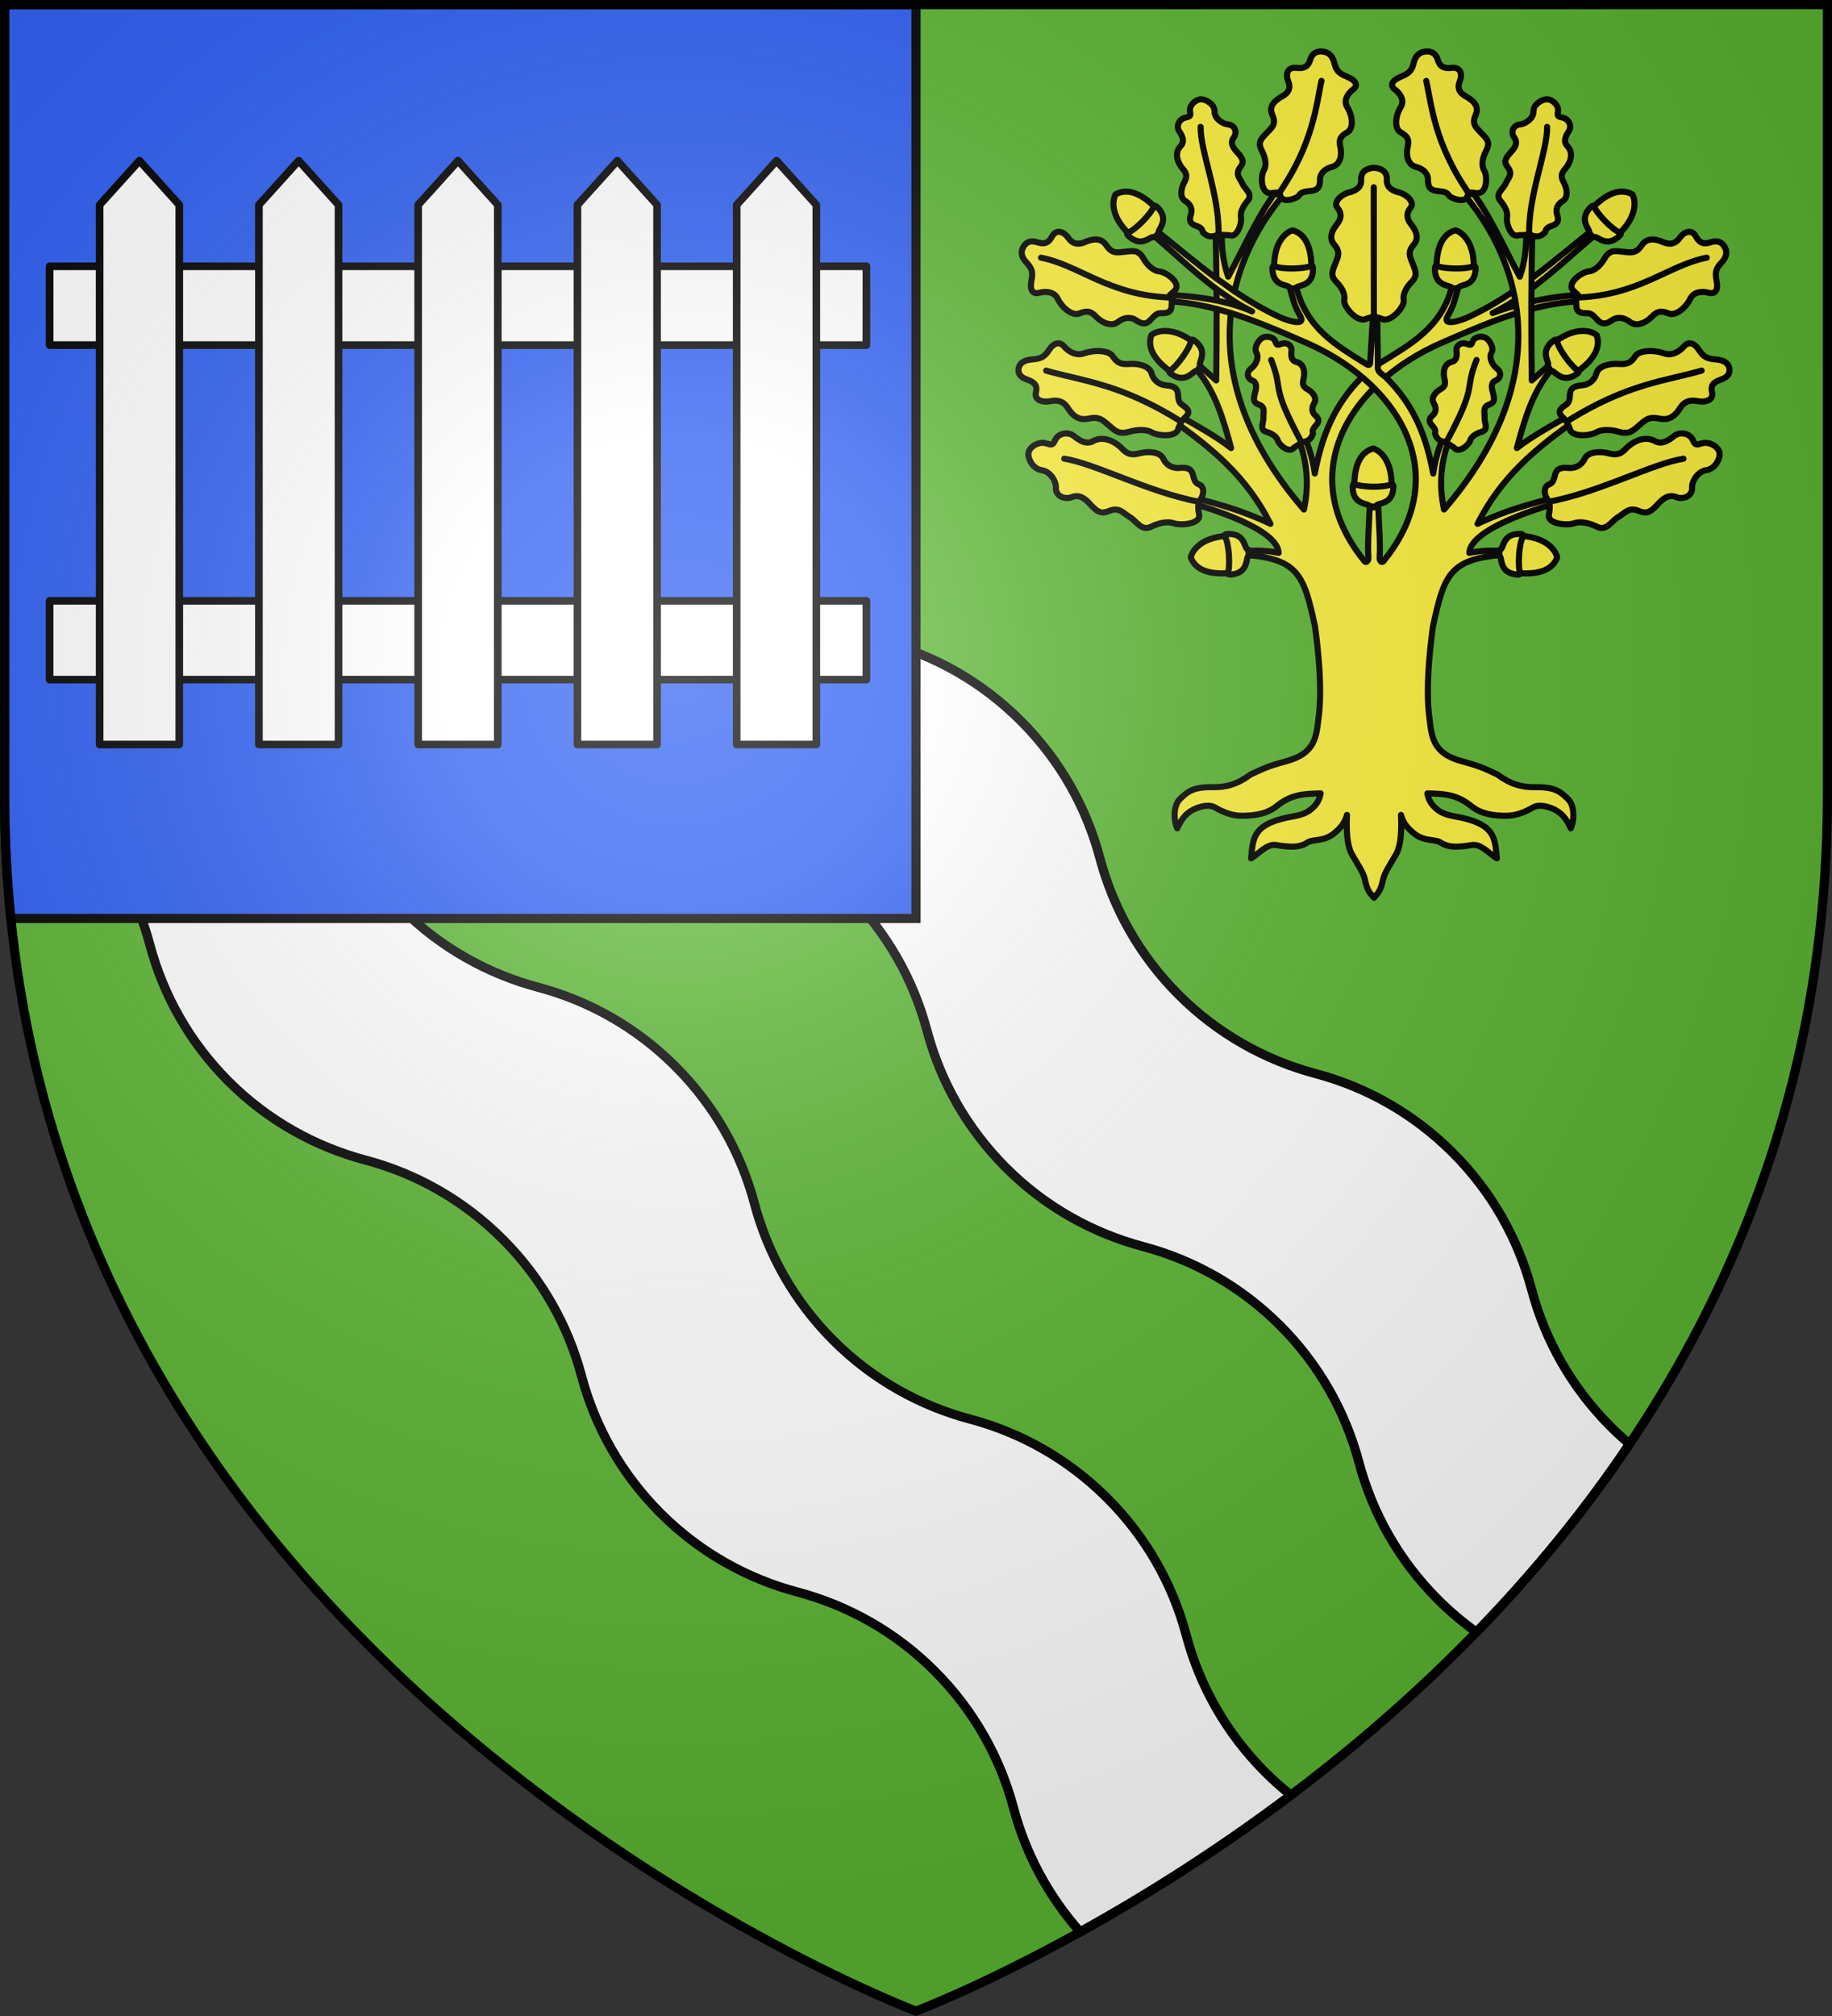
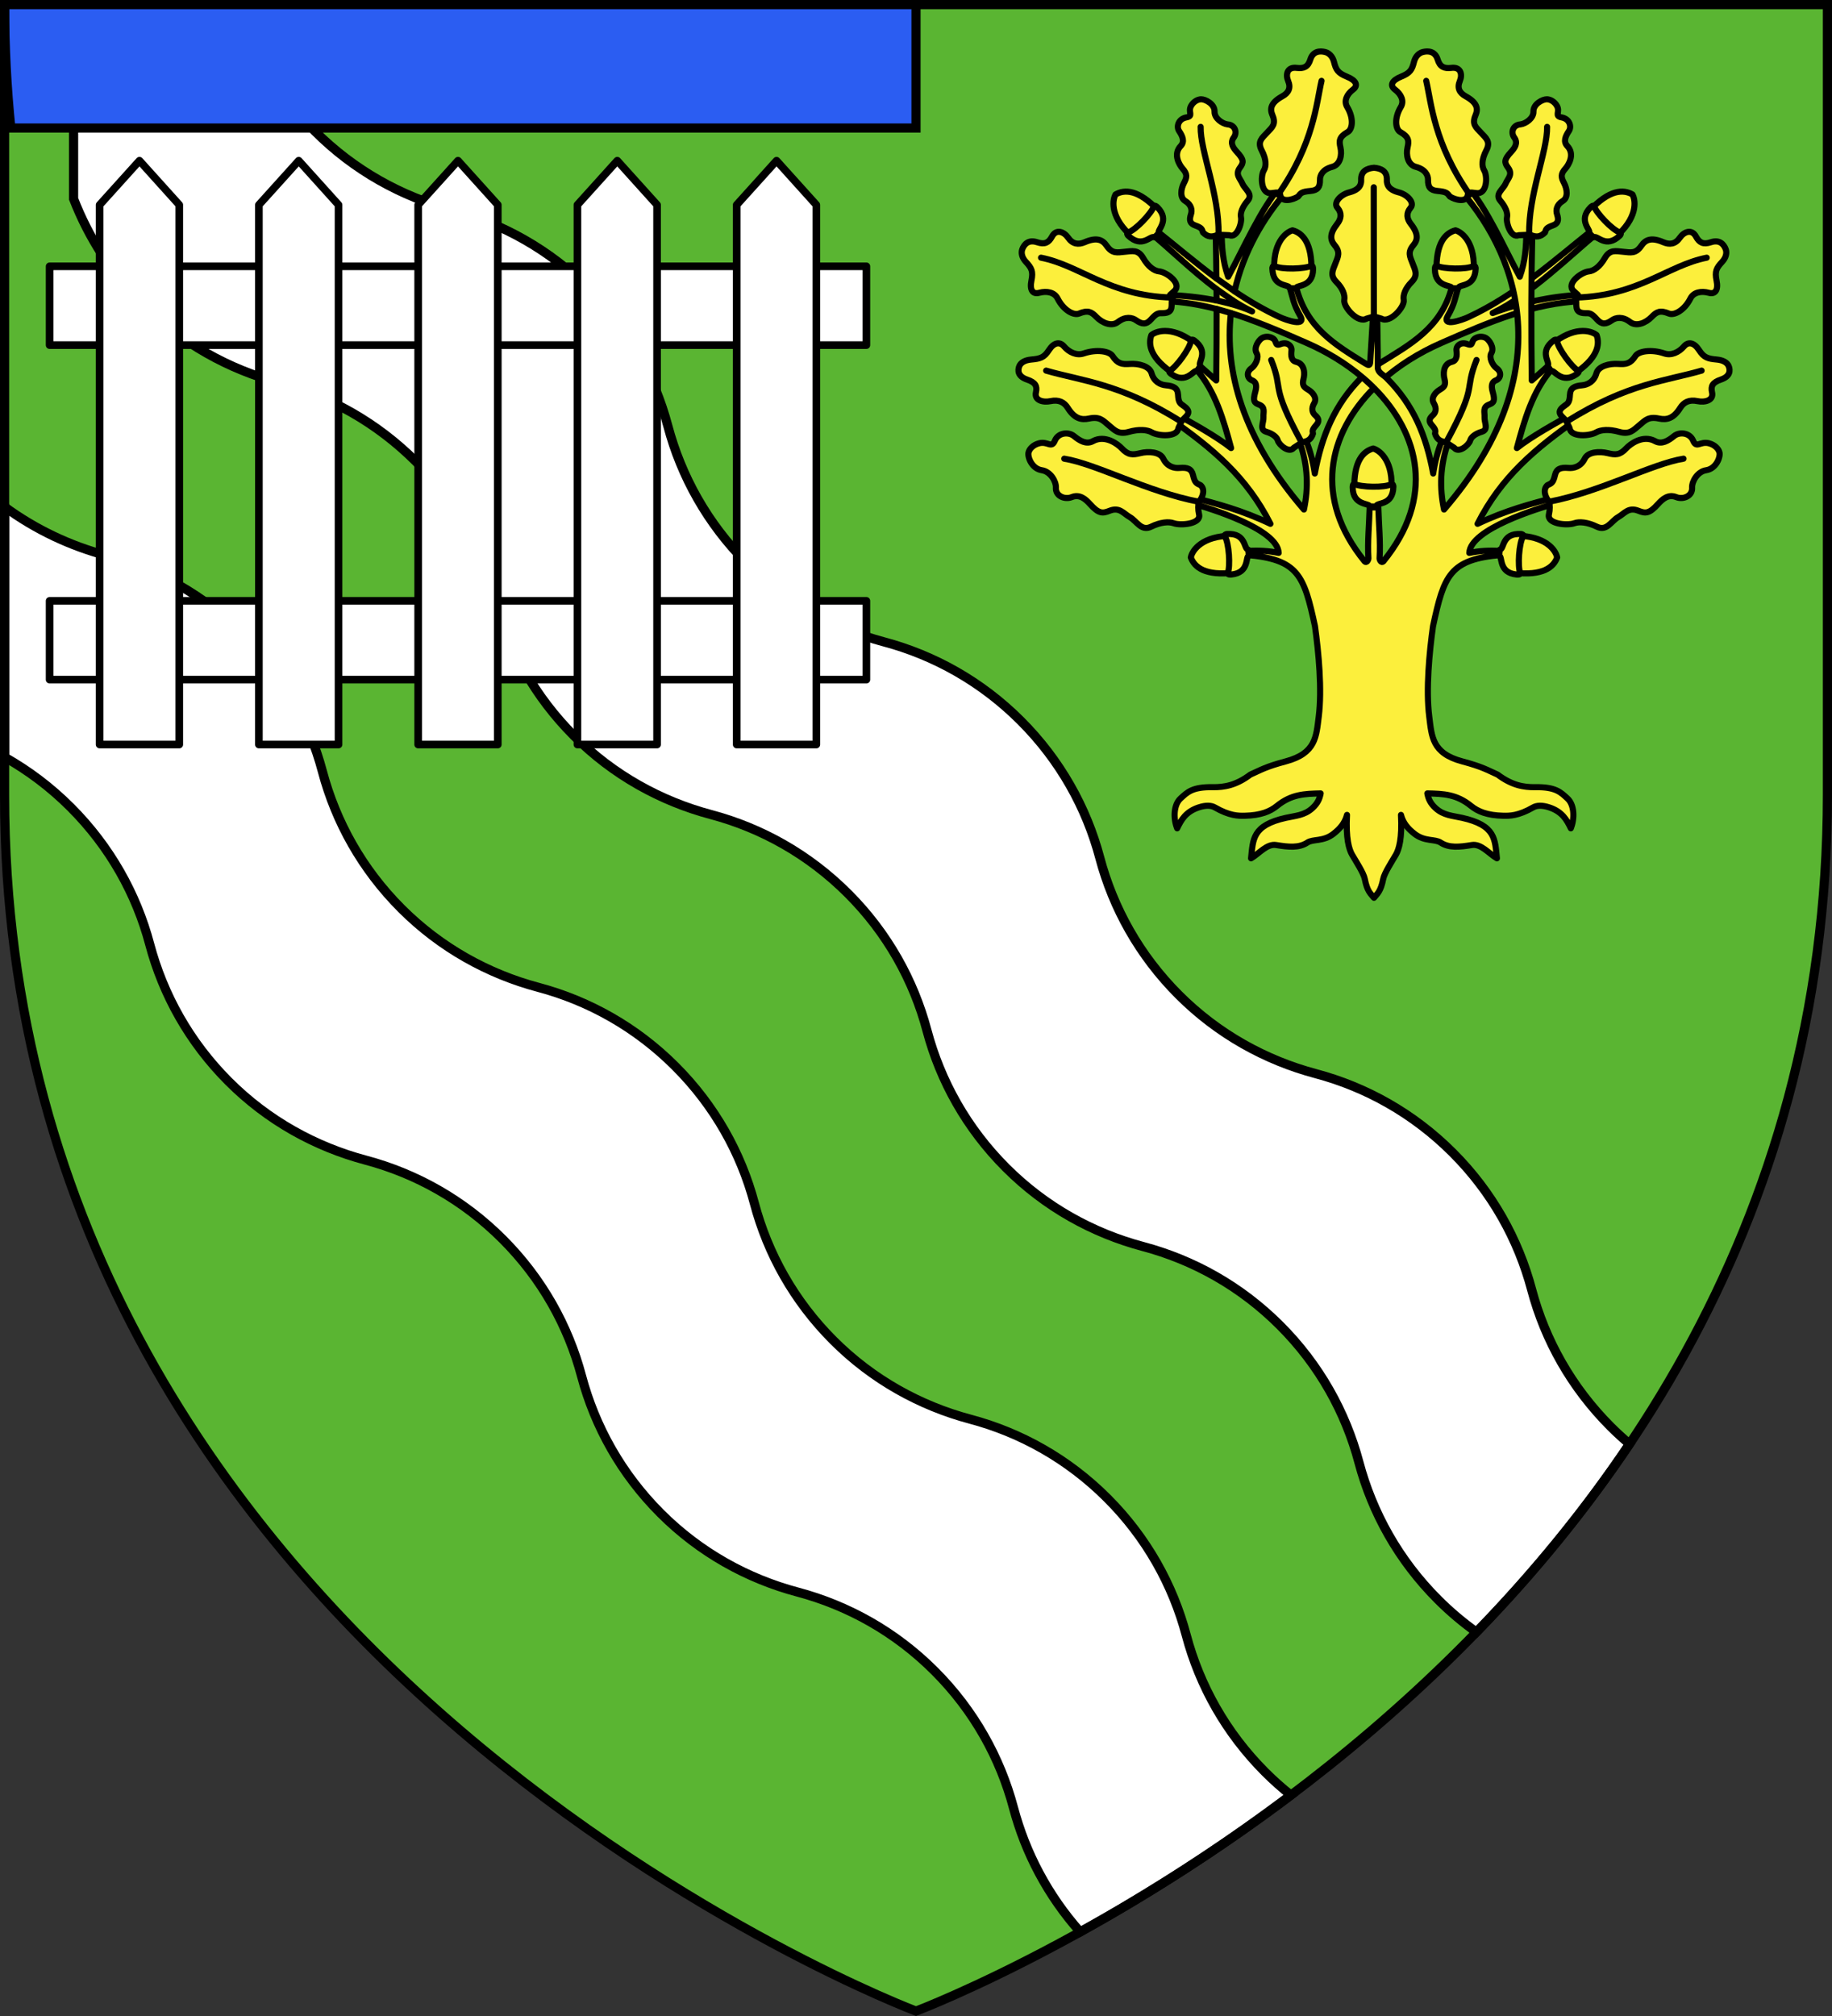
<svg xmlns="http://www.w3.org/2000/svg" height="660" width="600">
  <rect width="100%" height="100%" fill="#333333" stroke="none" />
  <radialGradient id="a" cx="221.445" cy="226.331" gradientTransform="matrix(1.353 0 0 1.349 -77.629 -85.747)" gradientUnits="userSpaceOnUse" r="300">
    <stop offset="0" stop-color="#fff" stop-opacity=".314" />
    <stop offset=".19" stop-color="#fff" stop-opacity=".251" />
    <stop offset=".6" stop-color="#6b6b6b" stop-opacity=".125" />
    <stop offset="1" stop-opacity=".125" />
  </radialGradient>
  <path d="m300 658.5s298.5-112.32 298.5-397.772v-259.228h-597v259.228c0 285.452 298.5 397.772 298.5 397.772z" fill="#5ab532" fill-rule="evenodd" />
  <g stroke="#000">
    <g stroke-linecap="round" stroke-linejoin="round" stroke-width="2.214" transform="matrix(.903 0 0 .903 43.509 -5.91)">
      <g fill="#fcef3c" stroke-width="2.129" transform="matrix(1.04 0 0 1.04 606.154 291.476)">
        <path d="m-80.544-143.418c8.559-5.55 9.406-10.371 8.168-13.761-2.2-1.755-8.05-2.997-15.669 3.266zm-20.679 69.058c10.124 1.25 13.871-1.898 15.101-5.291-.557-2.758-4.24-7.471-14.102-7.571zm-123.945-126.165c-6.952-7.466-11.847-7.463-14.969-5.655-1.346 2.471-1.554 8.449 5.937 14.865zm53.336 21.429c.363-10.195-3.1-13.654-6.587-14.584-2.699.795-7.072 4.876-6.312 14.709zm-47.623 35.677c-8.559-5.55-9.406-10.371-8.168-13.761 2.2-1.755 8.05-2.997 15.669 3.266zm20.678 69.056c-10.124 1.25-13.872-1.898-15.102-5.291.557-2.758 4.24-7.471 14.102-7.571zm123.944-126.162c6.952-7.466 11.847-7.463 14.969-5.655 1.346 2.471 1.554 8.449-5.937 14.865zm-53.336 21.429c-.363-10.195 3.1-13.654 6.587-14.584 2.699.795 7.072 4.876 6.312 14.709zm-28.675 76.067c-.363-10.195 3.1-13.654 6.587-14.584 2.699.795 7.072 4.876 6.312 14.709z" />
        <path d="m-147.428-141.162c5.886-5.279 12.978-9.768 20.779-13.195 17.788-7.816 32.559-13.922 48.949-14.63l-.19-2.185c-9.777.361-21.728 2.895-30.724 6.322 12.939-6.169 27.061-20.085 36.43-27.824l-1.386-1.341c-13.294 10.545-26.806 22.869-43.552 30.601-2.088.964-9.515 3.629-7.107-.518 2.292-3.947 2.639-6.589 3.588-9.772l-2.21-.208c-3.657 14.316-14.711 20.095-25.373 26.713l-2.987 2.416" />
        <path d="m-182.73-208.852c-6.661 7.555-12.733 21.515-18.123 31.355-1.983-5.612-2.215-10.553-2.296-15.845l-2.067.177c.134 5.549.212 10.905.265 16.251-7.505-5.578-14.524-11.583-21.479-17.099l-1.378 1.343c6.349 5.244 14.36 13.067 22.892 19.484.01 1.32.031 2.649.036 3.975-5.704-1.154-11.745-1.759-17.222-1.961l-.194 2.19c5.946.257 11.676 1.237 17.416 2.738.012 7.901-.042 15.993-.141 24.889l-5.688-5.034-1.378 1.025c6.812 7.777 9.609 17.79 12.258 27.592-4.788-3.836-14.047-9.069-19.536-11.959l-1.713 1.713c14.883 10.431 26.695 20.312 34.956 36.654-10.022-4.784-18.518-6.942-27.255-9.274l-.353 2.067c6.441 1.766 30.133 9.004 30.487 17.347-3.477-.717-6.681-.94-11.146-.671l-.159 1.36c18.112 1.558 20.112 6.976 23.969 24.889 1.277 9.134 2.504 22.002 1.307 31.514-.87 6.915-.986 12.76-11.446 15.563-7.178 1.924-8.706 2.99-12.4 4.628-4.943 3.721-9.087 4.448-13.124 4.381-7.219-.12-8.915 1.846-11.181 3.886-2.445 2.201-2.644 6.905-1.219 10.457 1.397-2.91 2.959-5.791 7.525-7.295 2.397-.79 4.302-.745 5.599 0 5.175 2.972 8.211 2.966 10.457 2.915 5.564-.126 8.834-1.49 11.199-3.409 5.062-4.109 9.626-4.254 15.261-4.381-.368 1.853-.987 3.395-2.861 5.123-2.778 2.561-5.939 2.651-9.256 3.392-11.729 2.618-11.444 7.455-12.152 14.114 2.868-1.692 5.517-5.158 8.761-4.628 4.364.712 7.961 1.064 10.881-.866 1.966-1.3 5.537-.279 9.061-3.021 2.406-1.871 4.051-3.857 4.751-6.624-.459 8.211.735 12.053 1.766 13.849 1.295 2.254 4.03 6.414 4.434 8.479.862 4.406 2.069 5.133 3.215 6.571 1.145-1.438 2.353-2.165 3.215-6.571.404-2.065 3.139-6.225 4.433-8.479 1.032-1.796 2.225-5.638 1.766-13.849.701 2.767 2.345 4.753 4.751 6.624 3.525 2.741 7.095 1.721 9.061 3.021 2.919 1.93 6.516 1.578 10.881.866 3.245-.53 5.893 2.936 8.761 4.628-.708-6.659-.424-11.496-12.152-14.114-3.316-.74-6.477-.83-9.256-3.392-1.874-1.728-2.494-3.27-2.861-5.123 5.635.127 10.199.272 15.261 4.381 2.364 1.919 5.635 3.283 11.199 3.409 2.245.051 5.282.058 10.457-2.915 1.297-.745 3.202-.79 5.599 0 4.566 1.504 6.128 4.385 7.525 7.295 1.426-3.553 1.227-8.256-1.219-10.457-2.266-2.04-3.962-4.006-11.181-3.886-4.037.067-8.181-.66-13.124-4.381-3.694-1.638-5.221-2.705-12.4-4.628-10.46-2.803-10.576-8.647-11.446-15.563-1.197-9.512.03-22.38 1.307-31.514 3.857-17.914 5.858-23.332 23.969-24.889l-.159-1.36c-4.465-.268-7.668-.046-11.146.671.354-8.343 24.046-15.581 30.487-17.347l-.353-2.067c-8.736 2.332-17.233 4.49-27.255 9.274 8.261-16.342 20.073-26.223 34.956-36.654l-1.713-1.713c-5.489 2.89-14.748 8.123-19.536 11.959 2.649-9.802 5.446-19.815 12.258-27.592l-1.378-1.025-5.688 5.034c-.214-19.007-.223-34.484.194-51.81l-2.067-.177c-.081 5.293-.314 10.234-2.296 15.845-5.39-9.84-11.462-23.8-18.123-31.355l-2.42 1.343c21.547 24.573 33.676 65.282-5.882 111.163-1.583-7.482-1.416-15.182 1.378-23.211l-2.067-1.042c-1.573 4.15-2.465 7.529-3.091 11.694-2.47-13.229-6.759-23.851-16.321-33.351-1.113-1.091-2.949-1.837-2.985-3.498.011-7.658-.225-14.335-.212-20.615l-1.307-.071-1.13 18.513c-.088 1.437-.476 1.426-1.607.724-10.662-6.618-20.578-12.393-24.234-26.709l-2.208.212c.948 3.183 1.293 5.822 3.586 9.769 2.409 4.147-5.013 1.476-7.101.512-5.571-2.572-10.789-5.655-15.756-9.009 3.075-13.682 9.991-25.586 18.317-35.082l-2.42-1.343zm-16.533 39.604c2.239 1.444 4.492 2.758 6.747 3.833-2.128-.965-4.49-1.789-6.977-2.491.071-.45.151-.896.23-1.343zm-.636 4.416c8.462 2.636 17.074 6.313 26.548 10.475 7.111 3.124 13.626 7.135 19.182 11.818-9.549 9.496-14.012 20.413-16.48 33.633-.626-4.165-1.518-7.544-3.091-11.694l-2.067 1.042c2.794 8.029 2.961 15.729 1.378 23.211-21.507-24.945-27.727-48.361-25.471-68.486zm46.137 22.628c1.145.98 2.245 1.984 3.303 3.021zm3.762 3.48c16.04 16.04 21.229 38.427 3.268 60.448-.692.708-1.324-.439-1.325-1.042.353-5.921-.281-11.85-.424-17.771h-3.038c-.143 5.921-.777 11.85-.424 17.771-0.0.603-.709 1.75-1.325 1.042-17.963-22.025-12.778-44.408 3.268-60.448z" />
        <path d="m-78.686-144.668c-2.195-1.155-7.193-7.793-7.511-10.616-.288-.47-.832-.228-1.09-.035-5.433 4.052-1.071 7.695-2.134 8.904.213.422-.111-.066.547.879.658.945.394.566.687.914 1.071-.575 3.553 4.721 8.821 1.094.419-.288.966-.752.681-1.139zm-20.31 70.545c-.939-2.296-.501-10.594 1.07-12.961.081-.545-.491-.71-.813-.728-6.766-.388-5.766 5.206-7.358 5.449-.108.46-.043-.122-.146 1.025-.103 1.147-.062.687-.061 1.142 1.19.248-.313 5.9 6.054 6.508.506.048 1.223.045 1.254-.435zm-127.725-128.014c-.757 2.363-6.426 8.437-9.15 9.241-.413.366-.08.859.154 1.08 4.933 4.647 7.763-.282 9.139.556.379-.283-.045.121.771-.691.816-.812.489-.486.781-.835-.752-.955 4.032-4.319-.455-8.878-.357-.362-.908-.821-1.24-.473zm54.931 20.803c-2.205 1.136-10.509 1.422-13.004.064-.55-.033-.664.551-.654.873.203 6.774 5.689 5.291 6.069 6.856.468.068-.118.054 1.034.057 1.151.003.69.002 1.143-.038.144-1.208 5.905-.203 5.955-6.599.004-.508-.061-1.223-.542-1.212zm-49.522 36.666c2.195-1.155 7.193-7.793 7.511-10.616.289-.47.832-.228 1.09-.035 5.433 4.052 1.071 7.695 2.134 8.904-.213.422.111-.066-.547.879-.658.945-.394.566-.687.914-1.071-.575-3.553 4.721-8.821 1.094-.419-.288-.966-.752-.681-1.139zm20.309 70.542c.939-2.296.501-10.594-1.07-12.961-.081-.545.491-.71.813-.728 6.766-.389 5.766 5.206 7.358 5.449.108.46.043-.122.146 1.025.103 1.147.062.687.061 1.142-1.19.248.313 5.9-6.054 6.508-.506.048-1.224.045-1.254-.435zm127.724-128.011c.757 2.363 6.426 8.437 9.15 9.241.413.366.08.859-.154 1.08-4.933 4.647-7.763-.282-9.139.556-.379-.283.045.121-.771-.691-.816-.812-.489-.486-.781-.835.752-.955-4.032-4.319.455-8.878.357-.362.908-.821 1.24-.473zm-54.931 20.803c2.205 1.136 10.509 1.422 13.004.064.55-.033.664.551.654.873-.203 6.774-5.689 5.291-6.069 6.856-.468.068.118.054-1.034.057-1.151.003-.69.002-1.143-.038-.144-1.208-5.905-.203-5.955-6.599-.004-.508.061-1.223.542-1.212zm-28.675 76.067c2.205 1.136 10.509 1.422 13.004.064.55-.033.664.551.654.873-.203 6.774-5.689 5.291-6.069 6.856-.468.068.118.054-1.034.057s-.69.002-1.143-.038c-.143-1.208-5.905-.203-5.955-6.599-.004-.508.061-1.223.542-1.212z" />
        <path d="m-111.007-156.162c1.158.646 3.065 3.379 1.955 5.247-.969 1.63.407 4.27 1.763 5.288 1.986 1.404 1.456 3.613-.155 4.231-1.874.719-1.566 2.566-1.125 4.142.838 2.992.398 3.676-1.315 4.323-2.36.891-1.446 2.708-1.567 4.368-.132 1.822 1.533 4.367-.945 5.103-2.412.717-3.73 1.911-4.049 3.02-.465 1.613-3.996 4.63-5.582 2.563l-2.992-1.955c-1.995-.295-3.074-1.05-3.694-2.975.174-1.022.319-1.338-1.145-3.008-1.139-1.3-.935-2.26.389-3.414.91-.794 1.489-2.253.296-4.253-1.017-1.706.448-3.66 2.135-4.652 1.537-.903 2.191-1.578 1.6-3.824-.34-1.294-.693-5.087 2.59-5.876 1.729-.416 1.842-2.116 1.622-3.954-.19-1.581 1.454-3.137 3.769-2.242 2.319.897 1.077-1.077 2.886-2.082 1.22-.678 2.662-.551 3.563-.049zm21.349-83.207c-1.479-.052-4.814 1.624-4.736 4.299.067 2.334-2.7 4.248-4.572 4.463-2.695.223-3.369 2.89-2.129 4.564 1.441 1.947.145 3.701-1.135 5.084-2.431 2.627-2.37 3.628-1.047 5.395 1.823 2.435-.048 3.774-.825 5.603-.853 2.007-3.851 3.637-1.829 5.985 1.968 2.285 2.61 4.38 2.324 5.753-.415 1.997 1.404 7.419 4.066 6.243l3.975-.167c2.105.953 3.566.839 5.209-.799.381-1.188.41-1.614 2.739-2.449 1.813-.65 2.131-1.793 1.461-3.85-.46-1.414-.239-3.321 2.004-4.677 1.912-1.156 1.536-4.147.424-6.263-1.013-1.927-1.288-3.053.5-5.05 1.03-1.15 3.419-4.929.64-7.843-1.463-1.534-.658-3.401.549-5.201 1.038-1.549.272-4.232-2.47-4.755-2.747-.524-.471-1.819-1.695-4.026-.826-1.489-2.301-2.269-3.451-2.309zm60.15 123.171c.351 1.602-1.178 5.624-4.658 6.151-3.037.46-4.985 3.916-4.903 6.009.23 2.992-3.096 4.337-5.504 3.367-2.8-1.128-4.823.688-6.369 2.401-2.935 3.253-4.244 3.416-6.789 2.376-3.506-1.433-4.881.915-7.1 2.181-2.437 1.39-3.971 5.033-7.402 3.363-3.34-1.625-6.178-1.847-7.902-1.222-2.508.91-9.571.246-8.871-3.011.44-2.05.309-3.137.117-4.442-1.14-1.231-2.49-4.163-.633-5.801 1.467-.687 2.013-.816 2.646-3.549.493-2.127 1.913-2.735 4.708-2.474 1.921.179 4.349-.499 5.674-3.256 1.13-2.351 5.078-2.623 8.033-1.893 2.692.665 4.204.708 6.447-1.699 1.292-1.386 5.729-4.857 10.039-2.491 2.269 1.246 4.533-.059 6.634-1.787 1.807-1.486 5.431-1.263 6.636 1.609 1.207 2.878 2.447.098 5.542.929 2.088.561 3.383 1.993 3.656 3.239zm3.196-30.169c.624 1.516.588 3.607-2.748 4.731-2.911.98-3.508 2.3-3.065 4.346.746 2.907-2.492 3.695-5.032 3.158-2.953-.625-4.827.401-6.052 2.357-2.326 3.713-4.7 4.297-7.387 3.715-3.702-.802-4.844.635-6.81 2.267-2.158 1.792-3.43 3.42-7.098 2.371-3.571-1.021-6.405-.747-7.994.169-2.312 1.331-8.889 1.775-9.259-1.425l-1.057-2.278c-.973-1.715-4.433-2.964-.837-5.493 1.325-.932 1.841-1.153 1.99-3.954.116-2.18 1.409-3.025 4.207-3.254 1.923-.157 4.197-1.246 5.022-4.191.704-2.511 4.545-3.465 7.582-3.259 2.766.187 4.263-.033 6.054-2.793 1.032-1.59 5.388-2.438 10.043-.856 2.451.833 5.089-.395 6.858-2.462 1.522-1.777 3.577-1.328 5.263 1.292 1.688 2.625 3.016 3.012 6.208 3.293 2.154.19 3.627 1.088 4.112 2.268zm-106.627-109.48c1.828-.454 4.243-.305 5.153 2.645.794 2.573 2.251 3.165 4.671 2.897 3.451-.48 3.985 2.365 3.066 4.532-1.068 2.519-.1 4.198 2.02 5.368 4.025 2.222 4.423 4.309 3.435 6.6-1.361 3.157.169 4.226 1.828 6.019 1.821 1.968 3.556 3.16 1.914 6.274-1.598 3.031-1.612 5.498-.739 6.924 1.27 2.075 1.038 8.501-2.731 7.929-2.433-.37-2.798-.195-2.988.683-.437 2.763-4.415 1.677-6.225.516-.923-1.199-1.12-1.657-4.343-1.945-2.509-.224-3.336-1.39-3.273-3.823.043-1.672-.952-3.7-4.263-4.582-2.823-.751-3.479-4.128-2.886-6.743.54-2.382.46-3.689-2.524-5.395-1.719-.983-2.192-4.799.183-8.736 1.251-2.073.137-4.424-2.047-6.072-1.879-1.417-1.119-3.17 2.11-4.479 3.234-1.312 3.838-2.438 4.536-5.184.471-1.852 1.683-3.076 3.104-3.429zm-139.711 68.744c.631-1.675 2.114-3.449 5.183-2.421 2.677.897 4.007.121 5.132-1.901 1.518-2.942 4.286-1.685 5.65.294 1.586 2.301 3.585 2.539 5.789 1.591 4.184-1.8 6.217-.883 7.65 1.223 1.975 2.901 3.76 2.349 6.246 2.121 2.728-.249 4.735-.888 6.516 2.204 1.733 3.01 3.865 4.467 5.592 4.631 2.512.238 7.955 4.186 5.346 6.755-1.685 1.659-1.987 1.358-1.333 2.019l.567.23c-.029.071-.038.154-.061.228.076.066.138.136.221.208l-.26-.097c-.53 2.054.967 5.194-3.26 5.218-1.557.009-2.065-.109-4.122 2.207-1.601 1.803-3.076 1.756-5.151.281-1.426-1.014-3.743-1.437-6.364.599-2.235 1.736-5.531.261-7.467-1.73-1.764-1.814-2.942-2.518-6.095-1.218-1.816.749-5.391-1.125-7.475-5.265-1.097-2.18-3.761-2.701-6.414-1.983-2.282.617-3.376-.997-2.702-4.253.676-3.263.037-4.389-1.954-6.537-1.342-1.449-1.724-3.101-1.234-4.404zm122.651-28.39c-2.44.198-4.621 1.174-4.483 4.257.12 2.69-1.941 3.734-4.07 4.31-3.066.729-5.688 3.595-4.245 5.317 1.679 2.002 1.369 3.899-.063 5.723-2.72 3.465-2.415 5.569-.874 7.384 2.123 2.501 1.153 4.036.302 6.289-.934 2.473-2.029 4.171.318 6.536 2.285 2.302 3.05 4.614 2.75 6.253-.436 2.385 4.794 8.345 7.806 6.518l2.559-.76 2.559.76c3.011 1.827 8.241-4.134 7.805-6.518-.299-1.639.466-3.951 2.75-6.253 2.347-2.365 1.252-4.063.318-6.536-.851-2.252-1.82-3.788.302-6.289 1.541-1.815 1.846-3.919-.874-7.384-1.432-1.825-1.742-3.722-.063-5.723 1.444-1.722-1.178-4.588-4.244-5.317-2.129-.576-4.19-1.62-4.07-4.31.138-3.083-2.043-4.059-4.483-4.257zm-38.993 59.332c-1.158.646-3.065 3.379-1.955 5.247.969 1.63-.407 4.27-1.763 5.288-1.986 1.404-1.456 3.613.155 4.231 1.874.719 1.566 2.566 1.125 4.142-.838 2.992-.398 3.676 1.315 4.323 2.36.891 1.446 2.708 1.567 4.368.132 1.822-1.533 4.367.945 5.103 2.412.717 3.73 1.911 4.049 3.02.465 1.613 3.996 4.63 5.582 2.563l2.992-1.955c1.995-.295 3.074-1.05 3.694-2.975-.174-1.022-.319-1.338 1.145-3.008 1.139-1.3.935-2.26-.389-3.414-.91-.794-1.489-2.253-.296-4.253 1.017-1.706-.448-3.66-2.135-4.652-1.537-.903-2.191-1.578-1.6-3.824.34-1.294.693-5.087-2.59-5.876-1.729-.416-1.842-2.116-1.622-3.954.19-1.581-1.454-3.137-3.769-2.242-2.319.897-1.077-1.077-2.886-2.082-1.22-.678-2.662-.551-3.563-.049zm-21.349-83.207c1.479-.052 4.814 1.624 4.737 4.299-.067 2.334 2.699 4.248 4.572 4.463 2.695.223 3.369 2.89 2.129 4.564-1.441 1.947-.145 3.701 1.135 5.084 2.431 2.627 2.37 3.628 1.047 5.395-1.823 2.435.048 3.774.825 5.603.853 2.007 3.851 3.637 1.829 5.985-1.968 2.285-2.61 4.38-2.324 5.753.415 1.997-1.404 7.419-4.066 6.243l-3.975-.167c-2.105.953-3.566.839-5.209-.799-.381-1.188-.41-1.614-2.739-2.449-1.813-.65-2.131-1.793-1.461-3.85.46-1.414.239-3.321-2.004-4.677-1.912-1.156-1.536-4.147-.424-6.263 1.013-1.927 1.288-3.053-.5-5.05-1.03-1.15-3.419-4.929-.64-7.843 1.463-1.534.658-3.401-.549-5.201-1.038-1.549-.272-4.232 2.47-4.755 2.747-.524.471-1.819 1.695-4.026.826-1.489 2.301-2.269 3.451-2.309zm-60.15 123.171c-.351 1.602 1.178 5.624 4.658 6.151 3.037.46 4.985 3.916 4.903 6.009-.23 2.992 3.096 4.337 5.504 3.367 2.8-1.128 4.823.688 6.369 2.401 2.935 3.253 4.244 3.416 6.789 2.376 3.506-1.433 4.881.915 7.101 2.181 2.437 1.39 3.971 5.033 7.402 3.363 3.34-1.625 6.178-1.847 7.902-1.222 2.508.91 9.571.246 8.871-3.011-.44-2.05-.309-3.137-.117-4.442 1.14-1.231 2.49-4.163.633-5.801-1.466-.687-2.013-.816-2.646-3.549-.493-2.127-1.913-2.735-4.708-2.474-1.921.179-4.349-.499-5.674-3.256-1.13-2.351-5.078-2.623-8.033-1.893-2.692.665-4.204.708-6.447-1.699-1.292-1.386-5.729-4.857-10.039-2.491-2.269 1.246-4.533-.059-6.634-1.787-1.807-1.486-5.431-1.263-6.636 1.609-1.207 2.878-2.447.098-5.542.929-2.088.561-3.383 1.993-3.656 3.239zm-3.196-30.169c-.624 1.516-.588 3.607 2.748 4.731 2.911.98 3.508 2.3 3.065 4.346-.746 2.907 2.492 3.695 5.032 3.158 2.953-.625 4.827.401 6.052 2.357 2.326 3.713 4.7 4.297 7.387 3.715 3.702-.802 4.844.635 6.81 2.267 2.158 1.792 3.43 3.42 7.098 2.371 3.571-1.021 6.405-.747 7.994.169 2.312 1.331 8.889 1.775 9.259-1.425l1.057-2.278c.973-1.715 4.433-2.964.837-5.493-1.325-.932-1.841-1.153-1.99-3.954-.116-2.18-1.409-3.025-4.207-3.254-1.923-.157-4.197-1.246-5.022-4.191-.704-2.511-4.545-3.465-7.582-3.259-2.766.187-4.263-.033-6.054-2.793-1.032-1.59-5.388-2.438-10.043-.856-2.451.833-5.089-.395-6.858-2.462-1.522-1.777-3.577-1.328-5.263 1.292-1.688 2.625-3.016 3.012-6.208 3.293-2.154.19-3.627 1.088-4.112 2.268zm106.627-109.48c-1.828-.454-4.243-.305-5.153 2.645-.794 2.573-2.251 3.165-4.671 2.897-3.451-.48-3.985 2.365-3.066 4.532 1.068 2.519.1 4.198-2.02 5.368-4.025 2.222-4.423 4.309-3.435 6.6 1.361 3.157-.169 4.226-1.828 6.019-1.821 1.968-3.556 3.16-1.914 6.274 1.598 3.031 1.612 5.498.739 6.924-1.271 2.075-1.038 8.501 2.731 7.929 2.433-.37 2.798-.195 2.988.683.437 2.763 4.415 1.677 6.225.516.923-1.199 1.12-1.657 4.343-1.945 2.509-.224 3.336-1.39 3.273-3.823-.043-1.672.952-3.7 4.263-4.582 2.823-.751 3.479-4.128 2.886-6.743-.54-2.382-.46-3.689 2.524-5.395 1.719-.983 2.192-4.799-.183-8.736-1.251-2.073-.137-4.424 2.047-6.072 1.879-1.417 1.119-3.17-2.11-4.479-3.234-1.312-3.838-2.438-4.536-5.184-.471-1.852-1.683-3.076-3.104-3.429zm139.711 68.744c-.631-1.675-2.114-3.449-5.183-2.421-2.677.897-4.007.121-5.132-1.901-1.518-2.942-4.286-1.685-5.65.294-1.586 2.301-3.585 2.539-5.789 1.591-4.184-1.8-6.217-.883-7.65 1.223-1.975 2.901-3.76 2.349-6.246 2.121-2.728-.249-4.735-.888-6.516 2.204-1.733 3.01-3.865 4.467-5.592 4.631-2.512.238-7.955 4.186-5.346 6.755 1.685 1.659 1.987 1.358 1.333 2.019l-.567.23c.029.071.039.154.061.228-.076.066-.138.136-.221.208l.26-.097c.531 2.054-.967 5.194 3.26 5.218 1.557.009 2.065-.109 4.122 2.207 1.601 1.803 3.076 1.756 5.151.281 1.426-1.014 3.743-1.437 6.364.599 2.235 1.736 5.531.261 7.467-1.73 1.764-1.814 2.942-2.518 6.095-1.218 1.816.749 5.391-1.125 7.475-5.265 1.097-2.18 3.761-2.701 6.414-1.983 2.282.617 3.376-.997 2.702-4.253-.676-3.263-.037-4.389 1.953-6.537 1.342-1.449 1.724-3.101 1.234-4.404z" />
      </g>
      <g fill="none" stroke-width="2.212" transform="matrix(1.001 0 0 1.001 299.961 -7.157)">
        <path d="m150 128.251-.035-46.732m26.259 92.337c11.655-21.514 6.288-18.097 10.974-29.79m19.093-45.527c-.367-14.268 6.653-30.152 6.477-38.909m.615 135.801c18.724-3.581 37.426-13.801 48.807-15.61m-42.267-13.465c21.906-13.841 36.251-14.752 48.822-18.43m-84.023-63.746c-13.015-18.516-13.896-33.268-15.76-41.208m-92.166 78.484c-22.728-.593-33.268-11.669-47.398-14.432m94.378 66.832c-11.655-21.514-6.288-18.097-10.974-29.79m-19.093-45.527c.367-14.268-6.653-30.152-6.477-38.909m-.615 135.801c-18.724-3.581-37.426-13.801-48.807-15.61m42.267-13.465c-21.906-13.841-36.251-14.752-48.822-18.43m84.023-63.746c13.015-18.516 13.896-33.268 15.76-41.208m92.166 78.484c22.728-.593 33.268-11.669 47.398-14.432" />
        <path d="m92.963 122.487 5.599 1.359m-5.599 1.726 5.177 1.469m-5.25-12.557 6.572 4.663m-6.536-.789 5.875 4.094" />
      </g>
    </g>
    <path d="m24.102 2.188v62.906c4.86 12.545 12.313 24.282 22.438 34.406 12.893 12.893 28.459 21.437 44.906 25.812 16.441 4.377 31.955 12.987 44.844 25.875 12.893 12.893 21.5 28.396 25.875 44.844 4.377 16.441 12.955 31.987 25.844 44.875 12.893 12.893 28.459 21.406 44.906 25.781 16.441 4.377 31.955 12.987 44.844 25.875 12.893 12.893 21.468 28.396 25.844 44.844 4.377 16.441 12.987 31.986 25.875 44.875 12.893 12.893 28.459 21.437 44.906 25.812 16.441 4.377 31.955 12.955 44.844 25.844 12.893 12.893 21.468 28.396 25.844 44.844 4.377 16.441 12.986 31.986 25.875 44.875 3.967 3.967 8.186 7.515 12.602 10.662 17.764-18.296 34.84-38.786 50.15-61.58-2.12-1.794-4.191-3.677-6.189-5.676-12.889-12.889-21.498-28.403-25.875-44.844-4.375-16.448-12.951-31.951-25.844-44.844-12.889-12.889-28.402-21.498-44.844-25.875-16.447-4.376-32.013-12.92-44.906-25.812-12.888-12.889-21.467-28.402-25.844-44.844-4.375-16.448-12.982-31.951-25.875-44.844-12.888-12.888-28.402-21.498-44.844-25.875-16.447-4.376-32.013-12.92-44.906-25.812-12.888-12.888-21.467-28.402-25.844-44.844-4.375-16.448-12.982-31.982-25.875-44.875-12.888-12.888-28.402-21.467-44.844-25.844-16.447-4.376-32.013-12.92-44.906-25.812-11.813-11.813-20-25.832-24.656-40.75zm-22.602 163.746v81.934c7.758 4.364 15.057 9.839 21.664 16.445 12.893 12.893 21.5 28.396 25.875 44.844 4.377 16.441 12.955 31.987 25.844 44.875 12.893 12.893 28.459 21.406 44.906 25.781 16.441 4.377 31.955 12.987 44.844 25.875 12.893 12.893 21.468 28.396 25.844 44.844 4.377 16.441 12.987 31.986 25.875 44.875 12.893 12.893 28.459 21.437 44.906 25.812 16.441 4.377 31.955 12.955 44.844 25.844 12.893 12.893 21.468 28.396 25.844 44.844 3.9 14.65 11.172 28.583 21.826 40.564 20.034-11.102 44.009-25.925 69.025-44.777-2.908-2.319-5.723-4.815-8.414-7.506-12.889-12.889-21.498-28.403-25.875-44.844-4.375-16.448-12.951-31.951-25.844-44.844-12.889-12.889-28.402-21.498-44.844-25.875-16.447-4.376-32.013-12.92-44.906-25.812-12.888-12.889-21.467-28.402-25.844-44.844-4.375-16.448-12.982-31.951-25.875-44.844-12.888-12.888-28.402-21.498-44.844-25.875-16.447-4.376-32.013-12.92-44.906-25.812-12.888-12.888-21.467-28.402-25.844-44.844-4.375-16.448-12.982-31.982-25.875-44.875-12.888-12.888-28.402-21.467-44.844-25.844-11.804-3.14-23.149-8.44-33.383-15.941z" fill="#fff" stroke-width="3" />
-     <path d="m1.5 1.5v258.777c0 13.878.712 27.343 2.053 40.41h296.447v-299.188z" fill="#2b5df2" stroke-width="3" />
+     <path d="m1.5 1.5c0 13.878.712 27.343 2.053 40.41h296.447v-299.188z" fill="#2b5df2" stroke-width="3" />
    <g fill="#fff" stroke-linecap="round" stroke-linejoin="round" stroke-width="2.5">
      <path d="m16.25 196.703h267.5v25.798h-267.5zm0-109.518h267.5v25.798h-267.5z" />
      <path d="m254.322 52.61-13.048 14.456v176.684h26.081v-176.684zm-52.161 0-13.048 14.456v176.684h26.081v-176.684zm-52.161 0-13.048 14.456v176.684h26.081v-176.684zm-52.161 0-13.048 14.456v176.684h26.081v-176.684zm-52.161 0-13.048 14.456v176.684h26.081v-176.684z" />
    </g>
  </g>
-   <path d="m300 658.5s298.5-112.32 298.5-397.772v-259.228h-597v259.228c0 285.452 298.5 397.772 298.5 397.772z" fill="url(#a)" fill-rule="evenodd" />
  <path d="m300 658.397s-298.5-112.418-298.5-398.119v-258.778h597v258.778c0 285.701-298.5 398.119-298.5 398.119z" fill="none" stroke="#000" stroke-width="3" />
</svg>